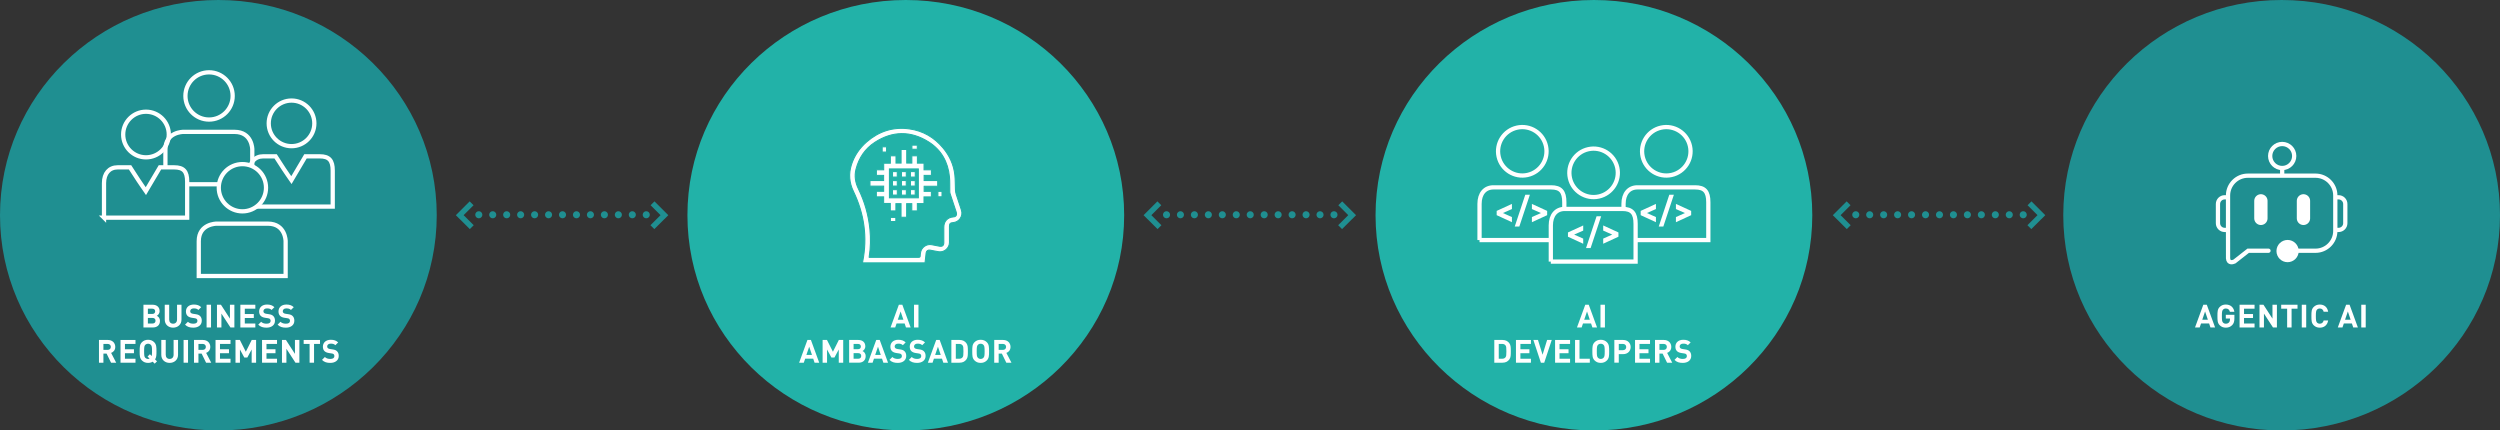
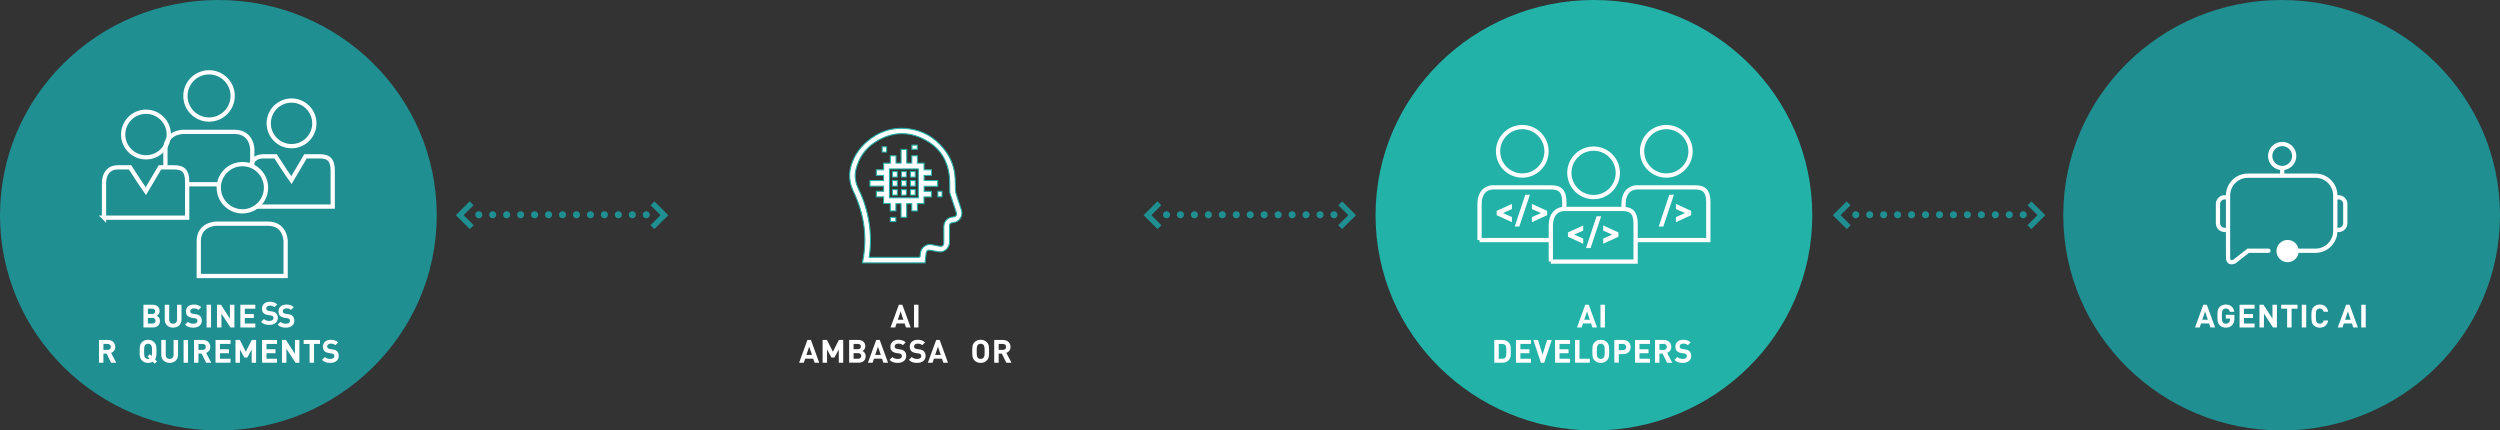
<svg xmlns="http://www.w3.org/2000/svg" id="uuid-ae45e1d6-8601-4905-8b7a-744e9c24fffe" data-name="Ebene 2" width="2347.99" height="404.29" viewBox="0 0 2347.99 404.29">
  <rect x="0" y="0" width="2347.99" height="404.29" fill="#333333" stroke="none" />
  <defs>
    <clipPath id="uuid-fc0ff26b-eba8-4fc2-ac55-45b99ffe9b23">
      <rect width="2347.99" height="404.29" style="fill: none;" />
    </clipPath>
    <clipPath id="uuid-b9ebad16-ccaa-4e5d-9214-5cf0bda4c67a">
      <rect width="2347.99" height="404.29" style="fill: none;" />
    </clipPath>
    <clipPath id="uuid-029c238f-e853-4396-83db-7885d3f49f0b">
      <rect width="2347.99" height="404.29" style="fill: none;" />
    </clipPath>
    <clipPath id="uuid-9e3bb68f-ecf2-40ea-b9a8-0c6b4dd45a55">
      <rect width="2347.99" height="404.29" style="fill: none;" />
    </clipPath>
    <clipPath id="uuid-22ee1586-dc87-4957-a822-8f2877318e51">
      <rect width="2347.99" height="404.29" style="fill: none;" />
    </clipPath>
    <clipPath id="uuid-9bfa8bad-df6d-447d-96ef-2b8351a1c80c">
      <rect width="2347.99" height="404.29" style="fill: none;" />
    </clipPath>
    <clipPath id="uuid-443a64bf-799c-4f6c-a8bd-81fecdad8d08">
      <rect width="2347.99" height="404.29" style="fill: none;" />
    </clipPath>
    <clipPath id="uuid-2a8451e0-c284-4da8-afd2-6c43fc2fee17">
      <rect width="2347.99" height="404.29" style="fill: none;" />
    </clipPath>
    <clipPath id="uuid-0d99f1e2-9555-41d0-9c39-91d663100052">
      <rect width="2347.99" height="404.29" style="fill: none;" />
    </clipPath>
  </defs>
  <g id="uuid-070adace-28af-4c48-9399-8d60ca3a225f" data-name="Ebene 1">
    <g style="clip-path: url(#uuid-fc0ff26b-eba8-4fc2-ac55-45b99ffe9b23);">
      <path d="M205.09,404.29c113.27,0,205.09-90.5,205.09-202.15S318.35,0,205.09,0,0,90.5,0,202.14s91.82,202.15,205.09,202.15" style="fill: #1f8f91;" />
    </g>
    <g>
      <path d="M143.27,286.2c4.2,0,6.63,2.37,6.63,6,0,2.37-1.56,3.87-2.64,4.41,1.32.6,2.97,1.95,2.97,4.8,0,3.99-2.76,6.15-6.57,6.15h-8.94v-21.36h8.55ZM138.89,289.92v4.95h4.11c1.77,0,2.73-.99,2.73-2.49s-.96-2.46-2.73-2.46h-4.11ZM138.89,298.59v5.25h4.38c1.86,0,2.79-1.14,2.79-2.64s-.93-2.61-2.79-2.61h-4.38Z" style="fill: #fff;" />
      <path d="M170.45,300.24c0,4.53-3.48,7.5-7.89,7.5s-7.83-2.97-7.83-7.5v-14.04h4.17v13.89c0,2.43,1.41,3.93,3.66,3.93s3.72-1.5,3.72-3.93v-13.89h4.17v14.04Z" style="fill: #fff;" />
      <path d="M188.96,288.51l-2.64,2.61c-1.14-1.14-2.43-1.47-4.38-1.47-2.22,0-3.3,1.23-3.3,2.7,0,.57.18,1.11.63,1.53.42.39,1.05.69,1.95.81l2.55.39c1.95.27,3.15.78,4.08,1.68,1.14,1.08,1.65,2.58,1.65,4.5,0,4.14-3.42,6.48-7.92,6.48-3.24,0-5.7-.69-7.8-2.82l2.7-2.7c1.35,1.35,3.18,1.8,5.13,1.8,2.49,0,3.81-.96,3.81-2.67,0-.72-.21-1.32-.66-1.77-.42-.39-.9-.57-1.92-.72l-2.55-.39c-1.8-.27-3.18-.84-4.14-1.77-1.02-.99-1.53-2.4-1.53-4.2,0-3.81,2.82-6.48,7.44-6.48,2.94,0,5.07.72,6.9,2.49Z" style="fill: #fff;" />
      <path d="M198.2,307.56h-4.17v-21.36h4.17v21.36Z" style="fill: #fff;" />
      <path d="M220.13,307.56h-3.69l-8.49-13.05v13.05h-4.17v-21.36h3.72l8.46,13.05v-13.05h4.17v21.36Z" style="fill: #fff;" />
      <path d="M239.81,289.92h-9.9v5.01h8.46v3.72h-8.46v5.19h9.9v3.72h-14.07v-21.36h14.07v3.72Z" style="fill: #fff;" />
-       <path d="M257.72,288.51l-2.64,2.61c-1.14-1.14-2.43-1.47-4.38-1.47-2.22,0-3.3,1.23-3.3,2.7,0,.57.18,1.11.63,1.53.42.39,1.05.69,1.95.81l2.55.39c1.95.27,3.15.78,4.08,1.68,1.14,1.08,1.65,2.58,1.65,4.5,0,4.14-3.42,6.48-7.92,6.48-3.24,0-5.7-.69-7.8-2.82l2.7-2.7c1.35,1.35,3.18,1.8,5.13,1.8,2.49,0,3.81-.96,3.81-2.67,0-.72-.21-1.32-.66-1.77-.42-.39-.9-.57-1.92-.72l-2.55-.39c-1.8-.27-3.18-.84-4.14-1.77-1.02-.99-1.53-2.4-1.53-4.2,0-3.81,2.82-6.48,7.44-6.48,2.94,0,5.07.72,6.9,2.49Z" style="fill: #fff;" />
+       <path d="M257.72,288.51c-1.14-1.14-2.43-1.47-4.38-1.47-2.22,0-3.3,1.23-3.3,2.7,0,.57.18,1.11.63,1.53.42.39,1.05.69,1.95.81l2.55.39c1.95.27,3.15.78,4.08,1.68,1.14,1.08,1.65,2.58,1.65,4.5,0,4.14-3.42,6.48-7.92,6.48-3.24,0-5.7-.69-7.8-2.82l2.7-2.7c1.35,1.35,3.18,1.8,5.13,1.8,2.49,0,3.81-.96,3.81-2.67,0-.72-.21-1.32-.66-1.77-.42-.39-.9-.57-1.92-.72l-2.55-.39c-1.8-.27-3.18-.84-4.14-1.77-1.02-.99-1.53-2.4-1.53-4.2,0-3.81,2.82-6.48,7.44-6.48,2.94,0,5.07.72,6.9,2.49Z" style="fill: #fff;" />
      <path d="M275.9,288.51l-2.64,2.61c-1.14-1.14-2.43-1.47-4.38-1.47-2.22,0-3.3,1.23-3.3,2.7,0,.57.18,1.11.63,1.53.42.39,1.05.69,1.95.81l2.55.39c1.95.27,3.15.78,4.08,1.68,1.14,1.08,1.65,2.58,1.65,4.5,0,4.14-3.42,6.48-7.92,6.48-3.24,0-5.7-.69-7.8-2.82l2.7-2.7c1.35,1.35,3.18,1.8,5.13,1.8,2.49,0,3.81-.96,3.81-2.67,0-.72-.21-1.32-.66-1.77-.42-.39-.9-.57-1.92-.72l-2.55-.39c-1.8-.27-3.18-.84-4.14-1.77-1.02-.99-1.53-2.4-1.53-4.2,0-3.81,2.82-6.48,7.44-6.48,2.94,0,5.07.72,6.9,2.49Z" style="fill: #fff;" />
    </g>
    <g>
      <path d="M101.33,319.29c4.38,0,6.93,2.97,6.93,6.54,0,3-1.83,4.89-3.9,5.61l4.77,9.21h-4.83l-4.17-8.52h-3v8.52h-4.17v-21.36h8.37ZM97.13,323.01v5.61h3.96c1.83,0,3-1.14,3-2.82s-1.17-2.79-3-2.79h-3.96Z" style="fill: #fff;" />
-       <path d="M127.25,323.01h-9.9v5.01h8.46v3.72h-8.46v5.19h9.9v3.72h-14.07v-21.36h14.07v3.72Z" style="fill: #fff;" />
      <path d="M144.77,321.36c2.13,2.13,2.19,4.53,2.19,8.61,0,3.42-.06,5.67-1.32,7.56l1.83,1.83-2.19,2.19-1.89-1.86c-1.2.75-2.61,1.14-4.32,1.14-2.46,0-4.26-.81-5.73-2.25-2.13-2.13-2.16-4.53-2.16-8.61s.03-6.48,2.16-8.61c1.47-1.44,3.27-2.25,5.73-2.25s4.26.81,5.7,2.25ZM136.37,323.97c-.78.9-1.02,1.92-1.02,6s.24,5.07,1.02,5.97c.63.69,1.56,1.17,2.7,1.17.51,0,1.02-.12,1.44-.3l-1.92-1.92,2.19-2.22,1.71,1.74c.21-.87.3-2.19.3-4.44,0-4.08-.24-5.1-1.05-6-.6-.69-1.53-1.14-2.67-1.14s-2.07.45-2.7,1.14Z" style="fill: #fff;" />
      <path d="M167.21,333.33c0,4.53-3.48,7.5-7.89,7.5s-7.83-2.97-7.83-7.5v-14.04h4.17v13.89c0,2.43,1.41,3.93,3.66,3.93s3.72-1.5,3.72-3.93v-13.89h4.17v14.04Z" style="fill: #fff;" />
      <path d="M176.6,340.65h-4.17v-21.36h4.17v21.36Z" style="fill: #fff;" />
      <path d="M190.58,319.29c4.38,0,6.93,2.97,6.93,6.54,0,3-1.83,4.89-3.9,5.61l4.77,9.21h-4.83l-4.17-8.52h-3v8.52h-4.17v-21.36h8.37ZM186.38,323.01v5.61h3.96c1.83,0,3-1.14,3-2.82s-1.17-2.79-3-2.79h-3.96Z" style="fill: #fff;" />
      <path d="M216.5,323.01h-9.9v5.01h8.46v3.72h-8.46v5.19h9.9v3.72h-14.07v-21.36h14.07v3.72Z" style="fill: #fff;" />
      <path d="M240.53,340.65h-4.17v-12.42l-4.08,7.59h-2.82l-4.11-7.59v12.42h-4.17v-21.36h4.11l5.58,11.07,5.55-11.07h4.11v21.36Z" style="fill: #fff;" />
      <path d="M260.18,323.01h-9.9v5.01h8.46v3.72h-8.46v5.19h9.9v3.72h-14.07v-21.36h14.07v3.72Z" style="fill: #fff;" />
      <path d="M281.18,340.65h-3.69l-8.49-13.05v13.05h-4.17v-21.36h3.72l8.46,13.05v-13.05h4.17v21.36Z" style="fill: #fff;" />
      <path d="M300.53,323.01h-5.58v17.64h-4.17v-17.64h-5.58v-3.72h15.33v3.72Z" style="fill: #fff;" />
      <path d="M317.6,321.6l-2.64,2.61c-1.14-1.14-2.43-1.47-4.38-1.47-2.22,0-3.3,1.23-3.3,2.7,0,.57.18,1.11.63,1.53.42.39,1.05.69,1.95.81l2.55.39c1.95.27,3.15.78,4.08,1.68,1.14,1.08,1.65,2.58,1.65,4.5,0,4.14-3.42,6.48-7.92,6.48-3.24,0-5.7-.69-7.8-2.82l2.7-2.7c1.35,1.35,3.18,1.8,5.13,1.8,2.49,0,3.81-.96,3.81-2.67,0-.72-.21-1.32-.66-1.77-.42-.39-.9-.57-1.92-.72l-2.55-.39c-1.8-.27-3.18-.84-4.14-1.77-1.02-.99-1.53-2.4-1.53-4.2,0-3.81,2.82-6.48,7.44-6.48,2.94,0,5.07.72,6.9,2.49Z" style="fill: #fff;" />
    </g>
    <g style="clip-path: url(#uuid-b9ebad16-ccaa-4e5d-9214-5cf0bda4c67a);">
      <path d="M234.38,194.06h78.11v-33.84c0-9.64-3.41-13.4-12.16-13.4h-13.42l-13.22,22.34-3.3-4.77c-.06-.09-5.75-8.32-11.56-17.57h-11.64c-7.9,0-12.8,5.67-12.8,14.81v32.43Z" style="fill: none; stroke: #fff; stroke-miterlimit: 10; stroke-width: 4px;" />
      <path d="M273.81,137.28c11.83,0,21.42-9.59,21.42-21.42s-9.59-21.42-21.42-21.42-21.42,9.59-21.42,21.42,9.59,21.42,21.42,21.42Z" style="fill: none; stroke: #fff; stroke-width: 4px;" />
      <path d="M196.34,112.29c12.25,0,22.18-9.93,22.18-22.19s-9.93-22.18-22.18-22.18-22.19,9.93-22.19,22.18,9.93,22.19,22.19,22.19Z" style="fill: none; stroke: #fff; stroke-width: 4px;" />
      <path d="M236.94,173.04v-32.74s0-16.45-16.71-16.45h-48.16s-16.71,0-16.71,16.45v32.74h81.58Z" style="fill: none; stroke: #fff; stroke-width: 4px;" />
      <path d="M227.66,198.5c12.25,0,22.18-9.93,22.18-22.19s-9.93-22.18-22.18-22.18-22.19,9.93-22.19,22.18,9.93,22.19,22.19,22.19" style="fill: #1f8f91;" />
      <path d="M227.66,198.5c12.25,0,22.18-9.93,22.18-22.19s-9.93-22.18-22.18-22.18-22.19,9.93-22.19,22.18,9.93,22.19,22.19,22.19Z" style="fill: none; stroke: #fff; stroke-width: 4px;" />
      <path d="M268.26,259.24v-32.74s0-16.45-16.71-16.45h-48.16s-16.71,0-16.71,16.45v32.74h81.58Z" style="fill: none; stroke: #fff; stroke-width: 4px;" />
      <path d="M97.68,204.41h78.11v-33.84c0-9.64-3.41-13.4-12.16-13.4h-13.42l-13.22,22.34-3.3-4.77c-.06-.09-5.75-8.32-11.56-17.57h-11.64c-7.9,0-12.81,5.67-12.81,14.81v32.43Z" style="fill: #1f8f91;" />
      <path d="M97.68,204.41h78.11v-33.84c0-9.64-3.41-13.4-12.16-13.4h-13.42l-13.22,22.34-3.3-4.77c-.06-.09-5.75-8.32-11.56-17.57h-11.64c-7.9,0-12.81,5.67-12.81,14.81v32.43Z" style="fill: none; stroke: #fff; stroke-miterlimit: 10; stroke-width: 4px;" />
      <path d="M137.11,147.77c11.83,0,21.42-9.59,21.42-21.42s-9.59-21.42-21.42-21.42-21.42,9.59-21.42,21.42,9.59,21.42,21.42,21.42Z" style="fill: none; stroke: #fff; stroke-width: 4px;" />
-       <path d="M850.72,404.29c113.27,0,205.09-90.5,205.09-202.15S963.99,0,850.72,0s-205.09,90.5-205.09,202.14,91.82,202.15,205.09,202.15" style="fill: #22b2a8;" />
    </g>
    <g>
      <path d="M855.27,307.56h-4.38l-1.26-3.78h-7.56l-1.29,3.78h-4.38l7.8-21.36h3.27l7.8,21.36ZM843.21,300.27h5.25l-2.61-7.74-2.64,7.74Z" style="fill: #fff;" />
      <path d="M862.62,307.56h-4.17v-21.36h4.17v21.36Z" style="fill: #fff;" />
    </g>
    <g>
      <path d="M769.41,340.65h-4.38l-1.26-3.78h-7.56l-1.29,3.78h-4.38l7.8-21.36h3.27l7.8,21.36ZM757.35,333.36h5.25l-2.61-7.74-2.64,7.74Z" style="fill: #fff;" />
      <path d="M791.94,340.65h-4.17v-12.42l-4.08,7.59h-2.82l-4.11-7.59v12.42h-4.17v-21.36h4.11l5.58,11.07,5.55-11.07h4.11v21.36Z" style="fill: #fff;" />
      <path d="M806.07,319.29c4.2,0,6.63,2.37,6.63,6,0,2.37-1.56,3.87-2.64,4.41,1.32.6,2.97,1.95,2.97,4.8,0,3.99-2.76,6.15-6.57,6.15h-8.94v-21.36h8.55ZM801.69,323.01v4.95h4.11c1.77,0,2.73-.99,2.73-2.49s-.96-2.46-2.73-2.46h-4.11ZM801.69,331.68v5.25h4.38c1.86,0,2.79-1.14,2.79-2.64s-.93-2.61-2.79-2.61h-4.38Z" style="fill: #fff;" />
      <path d="M834.03,340.65h-4.38l-1.26-3.78h-7.56l-1.29,3.78h-4.38l7.8-21.36h3.27l7.8,21.36ZM821.97,333.36h5.25l-2.61-7.74-2.64,7.74Z" style="fill: #fff;" />
      <path d="M850.59,321.6l-2.64,2.61c-1.14-1.14-2.43-1.47-4.38-1.47-2.22,0-3.3,1.23-3.3,2.7,0,.57.18,1.11.63,1.53.42.39,1.05.69,1.95.81l2.55.39c1.95.27,3.15.78,4.08,1.68,1.14,1.08,1.65,2.58,1.65,4.5,0,4.14-3.42,6.48-7.92,6.48-3.24,0-5.7-.69-7.8-2.82l2.7-2.7c1.35,1.35,3.18,1.8,5.13,1.8,2.49,0,3.81-.96,3.81-2.67,0-.72-.21-1.32-.66-1.77-.42-.39-.9-.57-1.92-.72l-2.55-.39c-1.8-.27-3.18-.84-4.14-1.77-1.02-.99-1.53-2.4-1.53-4.2,0-3.81,2.82-6.48,7.44-6.48,2.94,0,5.07.72,6.9,2.49Z" style="fill: #fff;" />
      <path d="M868.77,321.6l-2.64,2.61c-1.14-1.14-2.43-1.47-4.38-1.47-2.22,0-3.3,1.23-3.3,2.7,0,.57.18,1.11.63,1.53.42.39,1.05.69,1.95.81l2.55.39c1.95.27,3.15.78,4.08,1.68,1.14,1.08,1.65,2.58,1.65,4.5,0,4.14-3.42,6.48-7.92,6.48-3.24,0-5.7-.69-7.8-2.82l2.7-2.7c1.35,1.35,3.18,1.8,5.13,1.8,2.49,0,3.81-.96,3.81-2.67,0-.72-.21-1.32-.66-1.77-.42-.39-.9-.57-1.92-.72l-2.55-.39c-1.8-.27-3.18-.84-4.14-1.77-1.02-.99-1.53-2.4-1.53-4.2,0-3.81,2.82-6.48,7.44-6.48,2.94,0,5.07.72,6.9,2.49Z" style="fill: #fff;" />
      <path d="M890.34,340.65h-4.38l-1.26-3.78h-7.56l-1.29,3.78h-4.38l7.8-21.36h3.27l7.8,21.36ZM878.28,333.36h5.25l-2.61-7.74-2.64,7.74Z" style="fill: #fff;" />
-       <path d="M901.23,319.29c2.91,0,4.98,1.08,6.45,3.12,1.32,1.83,1.35,4.02,1.35,7.56s-.03,5.73-1.35,7.56c-1.47,2.04-3.54,3.12-6.45,3.12h-7.71v-21.36h7.71ZM897.69,323.01v13.92h3.18c1.41,0,2.43-.45,3.12-1.32.78-.93.87-2.25.87-5.64s-.09-4.71-.87-5.64c-.69-.87-1.71-1.32-3.12-1.32h-3.18Z" style="fill: #fff;" />
      <path d="M926.76,321.36c2.13,2.1,2.16,4.53,2.16,8.61s-.03,6.51-2.16,8.61c-1.47,1.44-3.27,2.25-5.73,2.25s-4.26-.81-5.73-2.25c-2.13-2.13-2.16-4.53-2.16-8.61s.03-6.48,2.16-8.61c1.47-1.44,3.27-2.25,5.73-2.25s4.26.81,5.73,2.25ZM918.36,323.97c-.81.9-1.05,1.92-1.05,6s.24,5.07,1.05,5.97c.6.69,1.53,1.17,2.67,1.17s2.07-.48,2.67-1.17c.81-.9,1.05-1.89,1.05-5.97s-.24-5.1-1.05-6c-.6-.69-1.53-1.14-2.67-1.14s-2.07.45-2.67,1.14Z" style="fill: #fff;" />
      <path d="M942.15,319.29c4.38,0,6.93,2.97,6.93,6.54,0,3-1.83,4.89-3.9,5.61l4.77,9.21h-4.83l-4.17-8.52h-3v8.52h-4.17v-21.36h8.37ZM937.95,323.01v5.61h3.96c1.83,0,3-1.14,3-2.82s-1.17-2.79-3-2.79h-3.96Z" style="fill: #fff;" />
    </g>
    <line x1="593.86" y1="201.7" x2="456.24" y2="201.7" style="fill: none; stroke: #1f8f91; stroke-dasharray: 0 13.11; stroke-linecap: round; stroke-linejoin: round; stroke-width: 6.62px;" />
    <path d="M449.69,201.7h0M606.96,201.7h0" style="fill: none; stroke: #1f8f91; stroke-linecap: round; stroke-linejoin: round; stroke-width: 6.62px;" />
    <polygon points="435.44 202.08 444.76 192.76 441.12 189.12 428.13 202.11 431.77 205.75 431.8 205.72 441.26 215.17 444.9 211.53 435.44 202.08" style="fill: #1f8f91;" />
    <polygon points="620.37 202.08 611.05 192.76 614.69 189.12 627.68 202.11 624.05 205.75 624.01 205.72 614.55 215.17 610.91 211.53 620.37 202.08" style="fill: #1f8f91;" />
    <g style="clip-path: url(#uuid-029c238f-e853-4396-83db-7885d3f49f0b);">
      <path d="M1497,404.29c113.27,0,205.09-90.5,205.09-202.15S1610.27,0,1497,0s-205.09,90.5-205.09,202.14,91.82,202.15,205.09,202.15" style="fill: #22b2a8;" />
    </g>
    <g>
      <path d="M1499.95,307.56h-4.38l-1.26-3.78h-7.56l-1.29,3.78h-4.38l7.8-21.36h3.27l7.8,21.36ZM1487.89,300.27h5.25l-2.61-7.74-2.64,7.74Z" style="fill: #fff;" />
      <path d="M1507.34,307.56h-4.17v-21.36h4.17v21.36Z" style="fill: #fff;" />
    </g>
    <g>
      <path d="M1411.15,319.29c2.91,0,4.98,1.08,6.45,3.12,1.32,1.83,1.35,4.02,1.35,7.56s-.03,5.73-1.35,7.56c-1.47,2.04-3.54,3.12-6.45,3.12h-7.71v-21.36h7.71ZM1407.62,323.01v13.92h3.18c1.41,0,2.43-.45,3.12-1.32.78-.93.87-2.25.87-5.64s-.09-4.71-.87-5.64c-.69-.87-1.71-1.32-3.12-1.32h-3.18Z" style="fill: #fff;" />
      <path d="M1437.85,323.01h-9.9v5.01h8.46v3.72h-8.46v5.19h9.9v3.72h-14.07v-21.36h14.07v3.72Z" style="fill: #fff;" />
      <path d="M1450.34,340.65h-3.15l-7.05-21.36h4.32l4.32,13.89,4.26-13.89h4.35l-7.05,21.36Z" style="fill: #fff;" />
      <path d="M1474.6,323.01h-9.9v5.01h8.46v3.72h-8.46v5.19h9.9v3.72h-14.07v-21.36h14.07v3.72Z" style="fill: #fff;" />
      <path d="M1483.46,336.93h9.69v3.72h-13.86v-21.36h4.17v17.64Z" style="fill: #fff;" />
      <path d="M1509.16,321.36c2.13,2.1,2.16,4.53,2.16,8.61s-.03,6.51-2.16,8.61c-1.47,1.44-3.27,2.25-5.73,2.25s-4.26-.81-5.73-2.25c-2.13-2.13-2.16-4.53-2.16-8.61s.03-6.48,2.16-8.61c1.47-1.44,3.27-2.25,5.73-2.25s4.26.81,5.73,2.25ZM1500.76,323.97c-.81.9-1.05,1.92-1.05,6s.24,5.07,1.05,5.97c.6.69,1.53,1.17,2.67,1.17s2.07-.48,2.67-1.17c.81-.9,1.05-1.89,1.05-5.97s-.24-5.1-1.05-6c-.6-.69-1.53-1.14-2.67-1.14s-2.07.45-2.67,1.14Z" style="fill: #fff;" />
      <path d="M1524.46,319.29c4.44,0,7.05,3.03,7.05,6.66s-2.61,6.66-7.05,6.66h-4.11v8.04h-4.17v-21.36h8.28ZM1520.35,323.01v5.88h3.9c1.89,0,3.09-1.2,3.09-2.94s-1.2-2.94-3.09-2.94h-3.9Z" style="fill: #fff;" />
      <path d="M1549.69,323.01h-9.9v5.01h8.46v3.72h-8.46v5.19h9.9v3.72h-14.07v-21.36h14.07v3.72Z" style="fill: #fff;" />
      <path d="M1562.74,319.29c4.38,0,6.93,2.97,6.93,6.54,0,3-1.83,4.89-3.9,5.61l4.77,9.21h-4.83l-4.17-8.52h-3v8.52h-4.17v-21.36h8.37ZM1558.54,323.01v5.61h3.96c1.83,0,3-1.14,3-2.82s-1.17-2.79-3-2.79h-3.96Z" style="fill: #fff;" />
      <path d="M1587.85,321.6l-2.64,2.61c-1.14-1.14-2.43-1.47-4.38-1.47-2.22,0-3.3,1.23-3.3,2.7,0,.57.18,1.11.63,1.53.42.39,1.05.69,1.95.81l2.55.39c1.95.27,3.15.78,4.08,1.68,1.14,1.08,1.65,2.58,1.65,4.5,0,4.14-3.42,6.48-7.92,6.48-3.24,0-5.7-.69-7.8-2.82l2.7-2.7c1.35,1.35,3.18,1.8,5.13,1.8,2.49,0,3.81-.96,3.81-2.67,0-.72-.21-1.32-.66-1.77-.42-.39-.9-.57-1.92-.72l-2.55-.39c-1.8-.27-3.18-.84-4.14-1.77-1.02-.99-1.53-2.4-1.53-4.2,0-3.81,2.82-6.48,7.44-6.48,2.94,0,5.07.72,6.9,2.49Z" style="fill: #fff;" />
    </g>
    <line x1="1239.76" y1="201.7" x2="1102.14" y2="201.7" style="fill: none; stroke: #1f8f91; stroke-dasharray: 0 13.11; stroke-linecap: round; stroke-linejoin: round; stroke-width: 6.62px;" />
    <path d="M1095.59,201.7h0M1252.86,201.7h0" style="fill: none; stroke: #1f8f91; stroke-linecap: round; stroke-linejoin: round; stroke-width: 6.62px;" />
    <polygon points="1081.34 202.08 1090.66 192.76 1087.02 189.12 1074.03 202.11 1077.66 205.75 1077.7 205.72 1087.16 215.17 1090.8 211.53 1081.34 202.08" style="fill: #1f8f91;" />
    <polygon points="1266.27 202.08 1256.95 192.76 1260.59 189.12 1273.58 202.11 1269.94 205.75 1269.91 205.72 1260.45 215.17 1256.81 211.53 1266.27 202.08" style="fill: #1f8f91;" />
    <g style="clip-path: url(#uuid-9e3bb68f-ecf2-40ea-b9a8-0c6b4dd45a55);">
      <path d="M1524.81,225.45h79.64v-35.45c0-10.1-3.48-14.03-12.4-14.03h-54.18c-8.05,0-13.05,5.94-13.05,15.51v33.97Z" style="fill: #22b2a8;" />
      <path d="M1524.81,225.45h79.64v-35.45c0-10.1-3.48-14.03-12.4-14.03h-54.18c-8.05,0-13.05,5.94-13.05,15.51v33.97Z" style="fill: none; stroke: #fff; stroke-miterlimit: 10; stroke-width: 4px;" />
      <circle cx="1564.99" cy="142.09" r="22.76" transform="translate(6.7 344.83) rotate(-12.6)" style="fill: none; stroke: #fff; stroke-width: 4px;" />
    </g>
    <g>
-       <path d="M1555.24,196.34l-8.5,3.74,8.5,3.78v4.83l-14.32-6.6v-4.02l14.32-6.56v4.83Z" style="fill: #fff;" />
      <path d="M1562.19,212.78h-4.3l9.91-29.88h4.3l-9.91,29.88Z" style="fill: #fff;" />
      <path d="M1588.34,198.07v4.02l-14.32,6.6v-4.83l8.5-3.78-8.5-3.74v-4.83l14.32,6.56Z" style="fill: #fff;" />
    </g>
    <g style="clip-path: url(#uuid-22ee1586-dc87-4957-a822-8f2877318e51);">
      <path d="M1389.56,225.45h79.64v-35.45c0-10.1-3.48-14.03-12.4-14.03h-54.18c-8.05,0-13.05,5.94-13.05,15.51v33.97Z" style="fill: none; stroke: #fff; stroke-miterlimit: 10; stroke-width: 4px;" />
      <circle cx="1429.73" cy="142.09" r="22.76" transform="translate(3.44 315.32) rotate(-12.6)" style="fill: none; stroke: #fff; stroke-width: 4px;" />
    </g>
    <g>
      <path d="M1419.99,196.34l-8.5,3.74,8.5,3.78v4.83l-14.32-6.6v-4.02l14.32-6.56v4.83Z" style="fill: #fff;" />
      <path d="M1426.94,212.78h-4.3l9.91-29.88h4.3l-9.91,29.88Z" style="fill: #fff;" />
      <path d="M1453.08,198.07v4.02l-14.32,6.6v-4.83l8.5-3.78-8.5-3.74v-4.83l14.32,6.56Z" style="fill: #fff;" />
    </g>
    <g style="clip-path: url(#uuid-9bfa8bad-df6d-447d-96ef-2b8351a1c80c);">
      <path d="M1456.51,245.69h79.64v-35.45c0-10.1-3.48-14.03-12.4-14.03h-54.18c-8.05,0-13.05,5.94-13.05,15.51v33.97Z" style="fill: #22b2a8;" />
      <path d="M1456.51,245.69h79.64v-35.45c0-10.1-3.48-14.03-12.4-14.03h-54.18c-8.05,0-13.05,5.94-13.05,15.51v33.97Z" style="fill: none; stroke: #fff; stroke-miterlimit: 10; stroke-width: 4px;" />
      <circle cx="1496.69" cy="162.32" r="22.76" transform="translate(.64 330.42) rotate(-12.6)" style="fill: none; stroke: #fff; stroke-width: 4px;" />
    </g>
    <g>
      <path d="M1486.94,216.58l-8.5,3.74,8.5,3.78v4.83l-14.32-6.6v-4.02l14.32-6.56v4.83Z" style="fill: #fff;" />
      <path d="M1493.89,233.01h-4.3l9.91-29.88h4.3l-9.91,29.88Z" style="fill: #fff;" />
      <path d="M1520.03,218.3v4.02l-14.32,6.6v-4.83l8.5-3.78-8.5-3.74v-4.83l14.32,6.56Z" style="fill: #fff;" />
    </g>
    <g style="clip-path: url(#uuid-443a64bf-799c-4f6c-a8bd-81fecdad8d08);">
      <path d="M2142.9,404.29c113.27,0,205.09-90.5,205.09-202.15S2256.17,0,2142.9,0s-205.09,90.5-205.09,202.14,91.82,202.15,205.09,202.15" style="fill: #1f8f91;" />
    </g>
    <g>
      <path d="M2080.42,307.56h-4.38l-1.26-3.78h-7.56l-1.29,3.78h-4.38l7.8-21.36h3.27l7.8,21.36ZM2068.36,300.27h5.25l-2.61-7.74-2.64,7.74Z" style="fill: #fff;" />
      <path d="M2098.51,292.86h-4.2c-.48-2.04-1.71-3.12-3.84-3.12-1.14,0-2.04.45-2.64,1.14-.81.9-1.05,1.92-1.05,6s.24,5.13,1.05,6.03c.6.69,1.5,1.11,2.64,1.11,1.29,0,2.31-.45,2.97-1.2.69-.78.96-1.74.96-2.85v-.78h-3.93v-3.51h8.07v3.12c0,3.09-.54,4.92-2.04,6.51-1.71,1.77-3.75,2.43-6.03,2.43-2.43,0-4.23-.81-5.7-2.25-2.13-2.13-2.16-4.53-2.16-8.61s.03-6.48,2.16-8.61c1.47-1.44,3.27-2.25,5.7-2.25,4.98,0,7.5,3.24,8.04,6.84Z" style="fill: #fff;" />
      <path d="M2117.47,289.92h-9.9v5.01h8.46v3.72h-8.46v5.19h9.9v3.72h-14.07v-21.36h14.07v3.72Z" style="fill: #fff;" />
      <path d="M2138.47,307.56h-3.69l-8.49-13.05v13.05h-4.17v-21.36h3.72l8.46,13.05v-13.05h4.17v21.36Z" style="fill: #fff;" />
      <path d="M2157.82,289.92h-5.58v17.64h-4.17v-17.64h-5.58v-3.72h15.33v3.72Z" style="fill: #fff;" />
      <path d="M2165.98,307.56h-4.17v-21.36h4.17v21.36Z" style="fill: #fff;" />
      <path d="M2186.59,292.77h-4.23c-.42-1.74-1.53-3.03-3.6-3.03-1.14,0-2.07.42-2.67,1.11-.78.9-1.05,1.95-1.05,6.03s.27,5.13,1.05,6.03c.6.69,1.53,1.11,2.67,1.11,2.07,0,3.18-1.29,3.6-3.03h4.23c-.75,4.47-3.84,6.75-7.83,6.75-2.46,0-4.26-.81-5.73-2.25-2.13-2.13-2.16-4.53-2.16-8.61s.03-6.48,2.16-8.61c1.47-1.44,3.27-2.25,5.73-2.25,3.99,0,7.08,2.28,7.83,6.75Z" style="fill: #fff;" />
      <path d="M2214.52,307.56h-4.38l-1.26-3.78h-7.56l-1.29,3.78h-4.38l7.8-21.36h3.27l7.8,21.36ZM2202.46,300.27h5.25l-2.61-7.74-2.64,7.74Z" style="fill: #fff;" />
      <path d="M2221.87,307.56h-4.17v-21.36h4.17v21.36Z" style="fill: #fff;" />
    </g>
    <line x1="1887.1" y1="201.7" x2="1749.48" y2="201.7" style="fill: none; stroke: #1f8f91; stroke-dasharray: 0 13.11; stroke-linecap: round; stroke-linejoin: round; stroke-width: 6.62px;" />
    <path d="M1742.93,201.7h0M1900.2,201.7h0" style="fill: none; stroke: #1f8f91; stroke-linecap: round; stroke-linejoin: round; stroke-width: 6.62px;" />
    <polygon points="1728.68 202.08 1738 192.76 1734.36 189.12 1721.37 202.11 1725.01 205.75 1725.04 205.72 1734.5 215.17 1738.14 211.53 1728.68 202.08" style="fill: #1f8f91;" />
    <polygon points="1913.61 202.08 1904.29 192.76 1907.93 189.12 1920.92 202.11 1917.29 205.75 1917.25 205.72 1907.79 215.17 1904.15 211.53 1913.61 202.08" style="fill: #1f8f91;" />
    <g style="clip-path: url(#uuid-2a8451e0-c284-4da8-afd2-6c43fc2fee17);">
      <path d="M903.02,197.41c-1.65-5.03-3.38-10.04-4.98-15.08-.41-1.29-.61-2.68-.68-4.03-.22-4.62-.06-9.28-.55-13.87-1.01-9.61-4.9-18.1-11.06-25.48-8.26-9.9-18.75-16.09-31.57-17.89-15.23-2.14-28.65,2.15-40.22,12.2-6.73,5.85-11.64,13-14.35,21.53-2.7,8.49-2,16.83,1.85,24.83,4.96,10.31,8.38,21.08,9.92,32.41,1.53,11.18,1.07,22.31-1.1,33.38-.09.43-.14.87-.24,1.46h58.74c.25-2.15.49-4.26.73-6.37.11-.97.16-1.96.31-2.92.31-2.05,1.66-3.02,3.71-2.65,2.76.5,5.5,1.11,8.27,1.52,5.04.75,9.91-3.52,9.93-8.62.01-5.04,0-10.07,0-15.11,0-2.69.75-3.46,3.44-3.65,5.7-.4,9.61-6.2,7.83-11.65M895.28,203.74c-5.38.37-8.89,4.18-8.86,9.58.03,4.86.03,9.72,0,14.57-.02,2.77-1.41,3.85-4.15,3.32-2.4-.46-4.81-.93-7.21-1.4-4.98-.96-9.89,2.59-10.54,7.64-.12.93-.31,1.86-.29,2.79.03,1.22-.51,1.44-1.62,1.44-10.79-.04-21.57-.01-32.36-.01-4.59,0-9.17,0-13.85,0-.02-.33-.05-.46-.03-.59,1.33-8.54,1.51-17.13.66-25.72-1.31-13.28-4.89-25.95-10.77-37.94-2.88-5.87-3.93-12.05-2.31-18.43,2.71-10.66,8.58-19.36,17.78-25.33,16.55-10.74,33.64-10.86,50.3-.43,11.92,7.47,18.32,18.83,19.69,32.83.45,4.6.21,9.26.31,13.89.02.7.11,1.42.33,2.08,1.88,5.71,3.8,11.39,5.68,17.1.92,2.78-.1,4.44-2.76,4.62M880.87,184.83h3.86v-5.13h-3.86v5.13ZM867.96,174.92h12.73v-5.38h-12.75v-4.79h6.85v-5.26h-6.93v-6.26h-6.23v-6.88h-5.24v6.78h-4.78v-12.76h-5.33v12.79h-4.76v-6.81h-5.32v6.9h-6.25v6.21h-6.88v5.27h6.81v4.8h-12.82v5.3h12.85v4.78h-6.86v5.29h6.85v6.22h6.25v6.96h5.28v-6.81h4.81v12.76h5.29v-12.77h4.8v6.83h5.25v-6.88h6.23v-6.29h6.94v-5.24h-6.8v-4.74ZM862.49,185.79h-27.14v-27.13h27.14v27.13ZM842.74,169.62h-4.54v5.12h4.54v-5.12ZM842.76,178.15h-4.55v5.04h4.55v-5.04ZM851.26,178.12h-4.66v5.15c1.35,0,2.7.03,4.05-.03.21,0,.57-.43.58-.67.06-1.45.03-2.91.03-4.45M859.61,161.16h-4.56v5.12h4.56v-5.12ZM859.59,169.61h-4.51v5.14h4.51v-5.14ZM859.55,178.1h-4.47v5.12h4.47v-5.12ZM851.15,169.57h-4.5v5.2h4.5v-5.2ZM846.64,166.27h4.55v-5.1h-4.55v5.1ZM838.24,166.27h4.48v-5.1h-4.48v5.1ZM856.46,140.21h5.07v-3.88h-5.07v3.88ZM828.52,142.79h4.15v-4.91h-4.15v4.91ZM841.36,204.17h-5.11v3.91h5.11v-3.91Z" style="fill: #fff;" />
      <path d="M903.02,197.41c-1.65-5.03-3.38-10.04-4.98-15.08-.41-1.29-.61-2.68-.68-4.03-.22-4.62-.06-9.28-.55-13.87-1.01-9.61-4.9-18.1-11.06-25.48-8.26-9.9-18.75-16.09-31.57-17.89-15.23-2.14-28.65,2.15-40.22,12.2-6.73,5.85-11.64,13-14.35,21.53-2.7,8.49-2,16.83,1.85,24.83,4.96,10.31,8.38,21.08,9.92,32.41,1.53,11.18,1.07,22.31-1.1,33.38-.09.43-.14.87-.24,1.46h58.74c.25-2.15.49-4.26.73-6.37.11-.97.16-1.96.31-2.92.31-2.05,1.66-3.02,3.71-2.65,2.76.5,5.5,1.11,8.27,1.52,5.04.75,9.91-3.52,9.93-8.62.01-5.04,0-10.07,0-15.11,0-2.69.75-3.46,3.44-3.65,5.7-.4,9.61-6.2,7.83-11.65ZM895.28,203.74c-5.38.37-8.89,4.18-8.86,9.58.03,4.86.03,9.72,0,14.57-.02,2.77-1.41,3.85-4.15,3.32-2.4-.46-4.81-.93-7.21-1.4-4.98-.96-9.89,2.59-10.54,7.64-.12.93-.31,1.86-.29,2.79.03,1.22-.51,1.44-1.62,1.44-10.79-.04-21.57-.01-32.36-.01-4.59,0-9.17,0-13.85,0-.02-.33-.05-.46-.03-.59,1.33-8.54,1.51-17.13.66-25.72-1.31-13.28-4.89-25.95-10.77-37.94-2.88-5.87-3.93-12.05-2.31-18.43,2.71-10.66,8.58-19.36,17.78-25.33,16.55-10.74,33.64-10.86,50.3-.43,11.92,7.47,18.32,18.83,19.69,32.83.45,4.6.21,9.26.31,13.89.02.7.11,1.42.33,2.08,1.88,5.71,3.8,11.39,5.68,17.1.92,2.78-.1,4.44-2.76,4.62ZM880.87,184.83h3.86v-5.13h-3.86v5.13ZM867.96,174.92h12.73v-5.38h-12.75v-4.79h6.85v-5.26h-6.93v-6.26h-6.23v-6.88h-5.24v6.78h-4.78v-12.76h-5.33v12.79h-4.76v-6.81h-5.32v6.9h-6.25v6.21h-6.88v5.27h6.81v4.8h-12.82v5.3h12.85v4.78h-6.86v5.29h6.85v6.22h6.25v6.96h5.28v-6.81h4.81v12.76h5.29v-12.77h4.8v6.83h5.25v-6.88h6.23v-6.29h6.94v-5.24h-6.8v-4.74ZM862.49,185.79h-27.14v-27.13h27.14v27.13ZM842.74,169.62h-4.54v5.12h4.54v-5.12ZM842.76,178.15h-4.55v5.04h4.55v-5.04ZM851.26,178.12h-4.66v5.15c1.35,0,2.7.03,4.05-.03.21,0,.57-.43.58-.67.06-1.45.03-2.91.03-4.45ZM859.61,161.16h-4.56v5.12h4.56v-5.12ZM859.59,169.61h-4.51v5.14h4.51v-5.14ZM859.55,178.1h-4.47v5.12h4.47v-5.12ZM851.15,169.57h-4.5v5.2h4.5v-5.2ZM846.64,166.27h4.55v-5.1h-4.55v5.1ZM838.24,166.27h4.48v-5.1h-4.48v5.1ZM856.46,140.21h5.07v-3.88h-5.07v3.88ZM828.52,142.79h4.15v-4.91h-4.15v4.91ZM841.36,204.17h-5.11v3.91h5.11v-3.91Z" style="fill: none; stroke: #22b2a8;" />
      <path d="M2158.94,235.8c0,5.77-4.68,10.45-10.45,10.45s-10.45-4.68-10.45-10.45,4.68-10.45,10.45-10.45,10.45,4.68,10.45,10.45" style="fill: #fff;" />
    </g>
-     <path d="M2163.4,188.64v16.45M2123.42,188.64v16.45" style="fill: none; stroke: #fff; stroke-linecap: round; stroke-miterlimit: 10; stroke-width: 12.5px;" />
    <g style="clip-path: url(#uuid-0d99f1e2-9555-41d0-9c39-91d663100052);">
      <path d="M2143.42,157.8v7.1M2143.42,135.23c-6.23,0-11.29,5.05-11.29,11.29s5.05,11.29,11.29,11.29,11.29-5.05,11.29-11.29-5.05-11.29-11.29-11.29ZM2193.42,215.94h2.99c3.46,0,6.29-2.83,6.29-6.29v-18.06c0-3.46-2.83-6.29-6.29-6.29h-2.99M2092.38,185.3h-2.99c-3.46,0-6.29,2.83-6.29,6.29v18.06c0,3.46,2.83,6.29,6.29,6.29h2.99M2130.54,235.48h-19.06l-12.9,10.13c-1.29.54-5.59,2.14-6-3.01-.03-.35-.03-25.33-.03-25.68v-33.35c0-10.21,8.35-18.57,18.57-18.57h63.61c10.21,0,18.57,8.35,18.57,18.57v33.35c0,10.21-8.35,18.57-18.57,18.57h-25.3" style="fill: none; stroke: #fff; stroke-linecap: round; stroke-miterlimit: 10; stroke-width: 4px;" />
    </g>
  </g>
</svg>